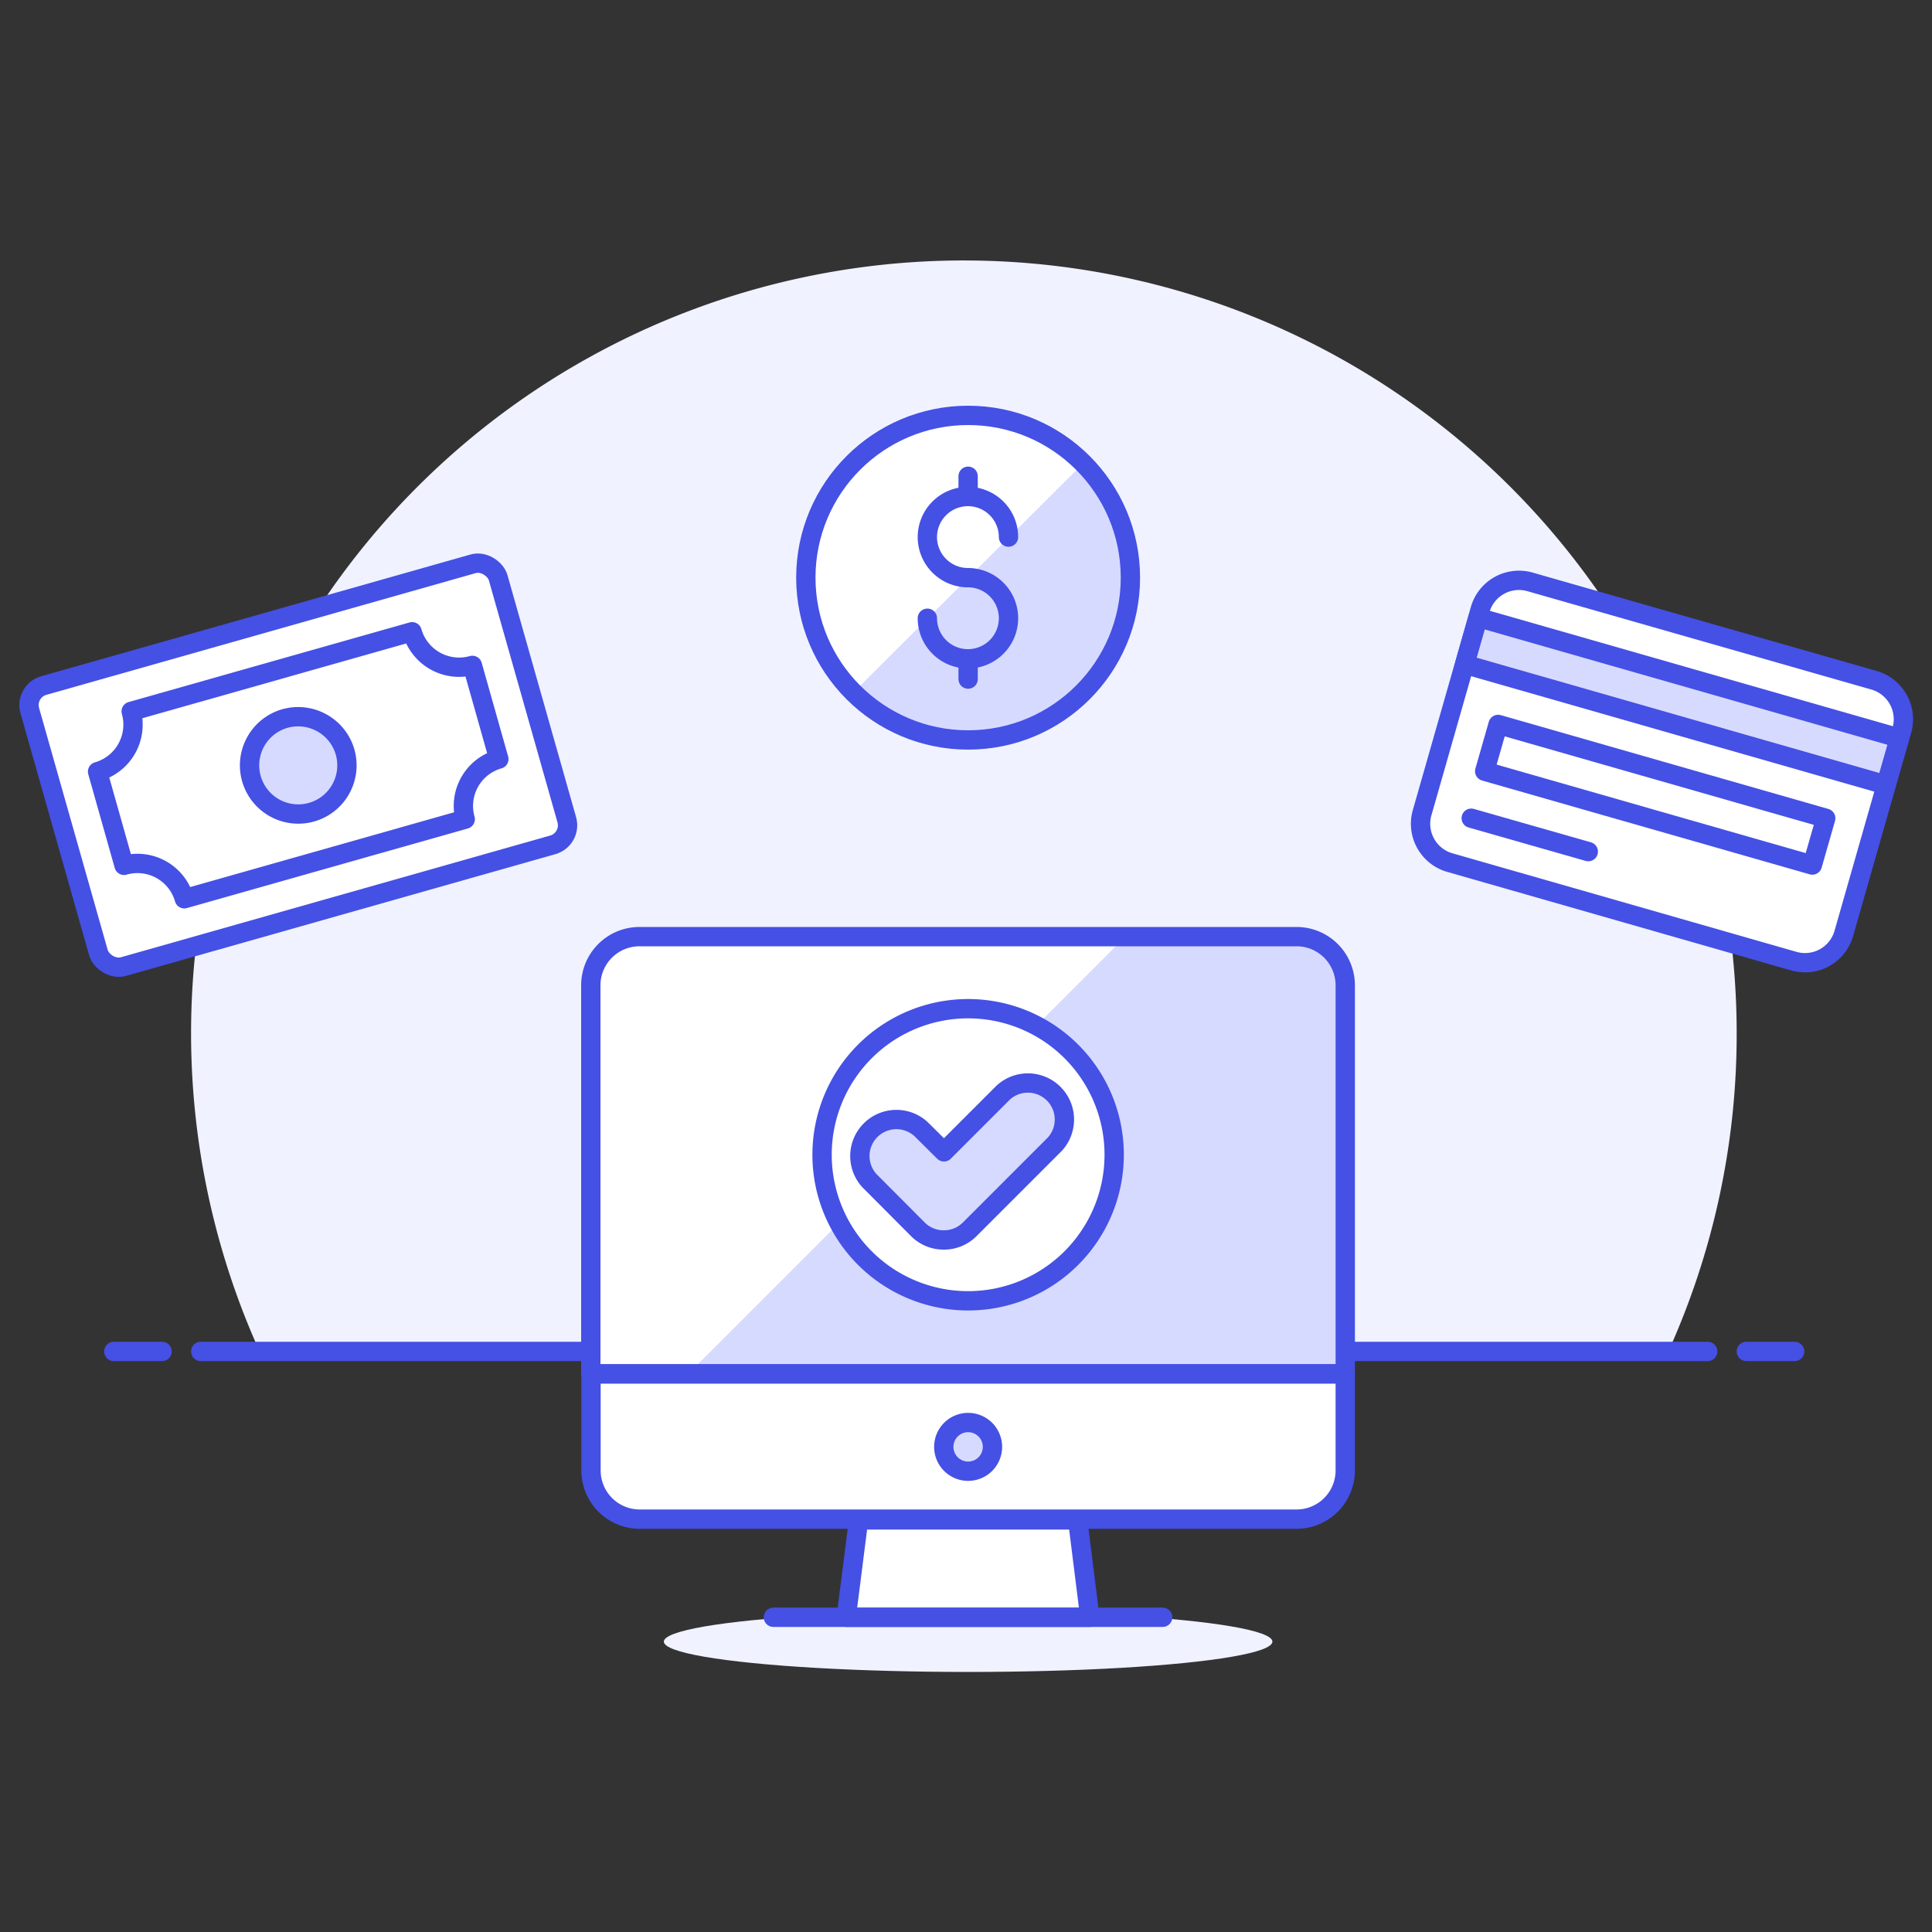
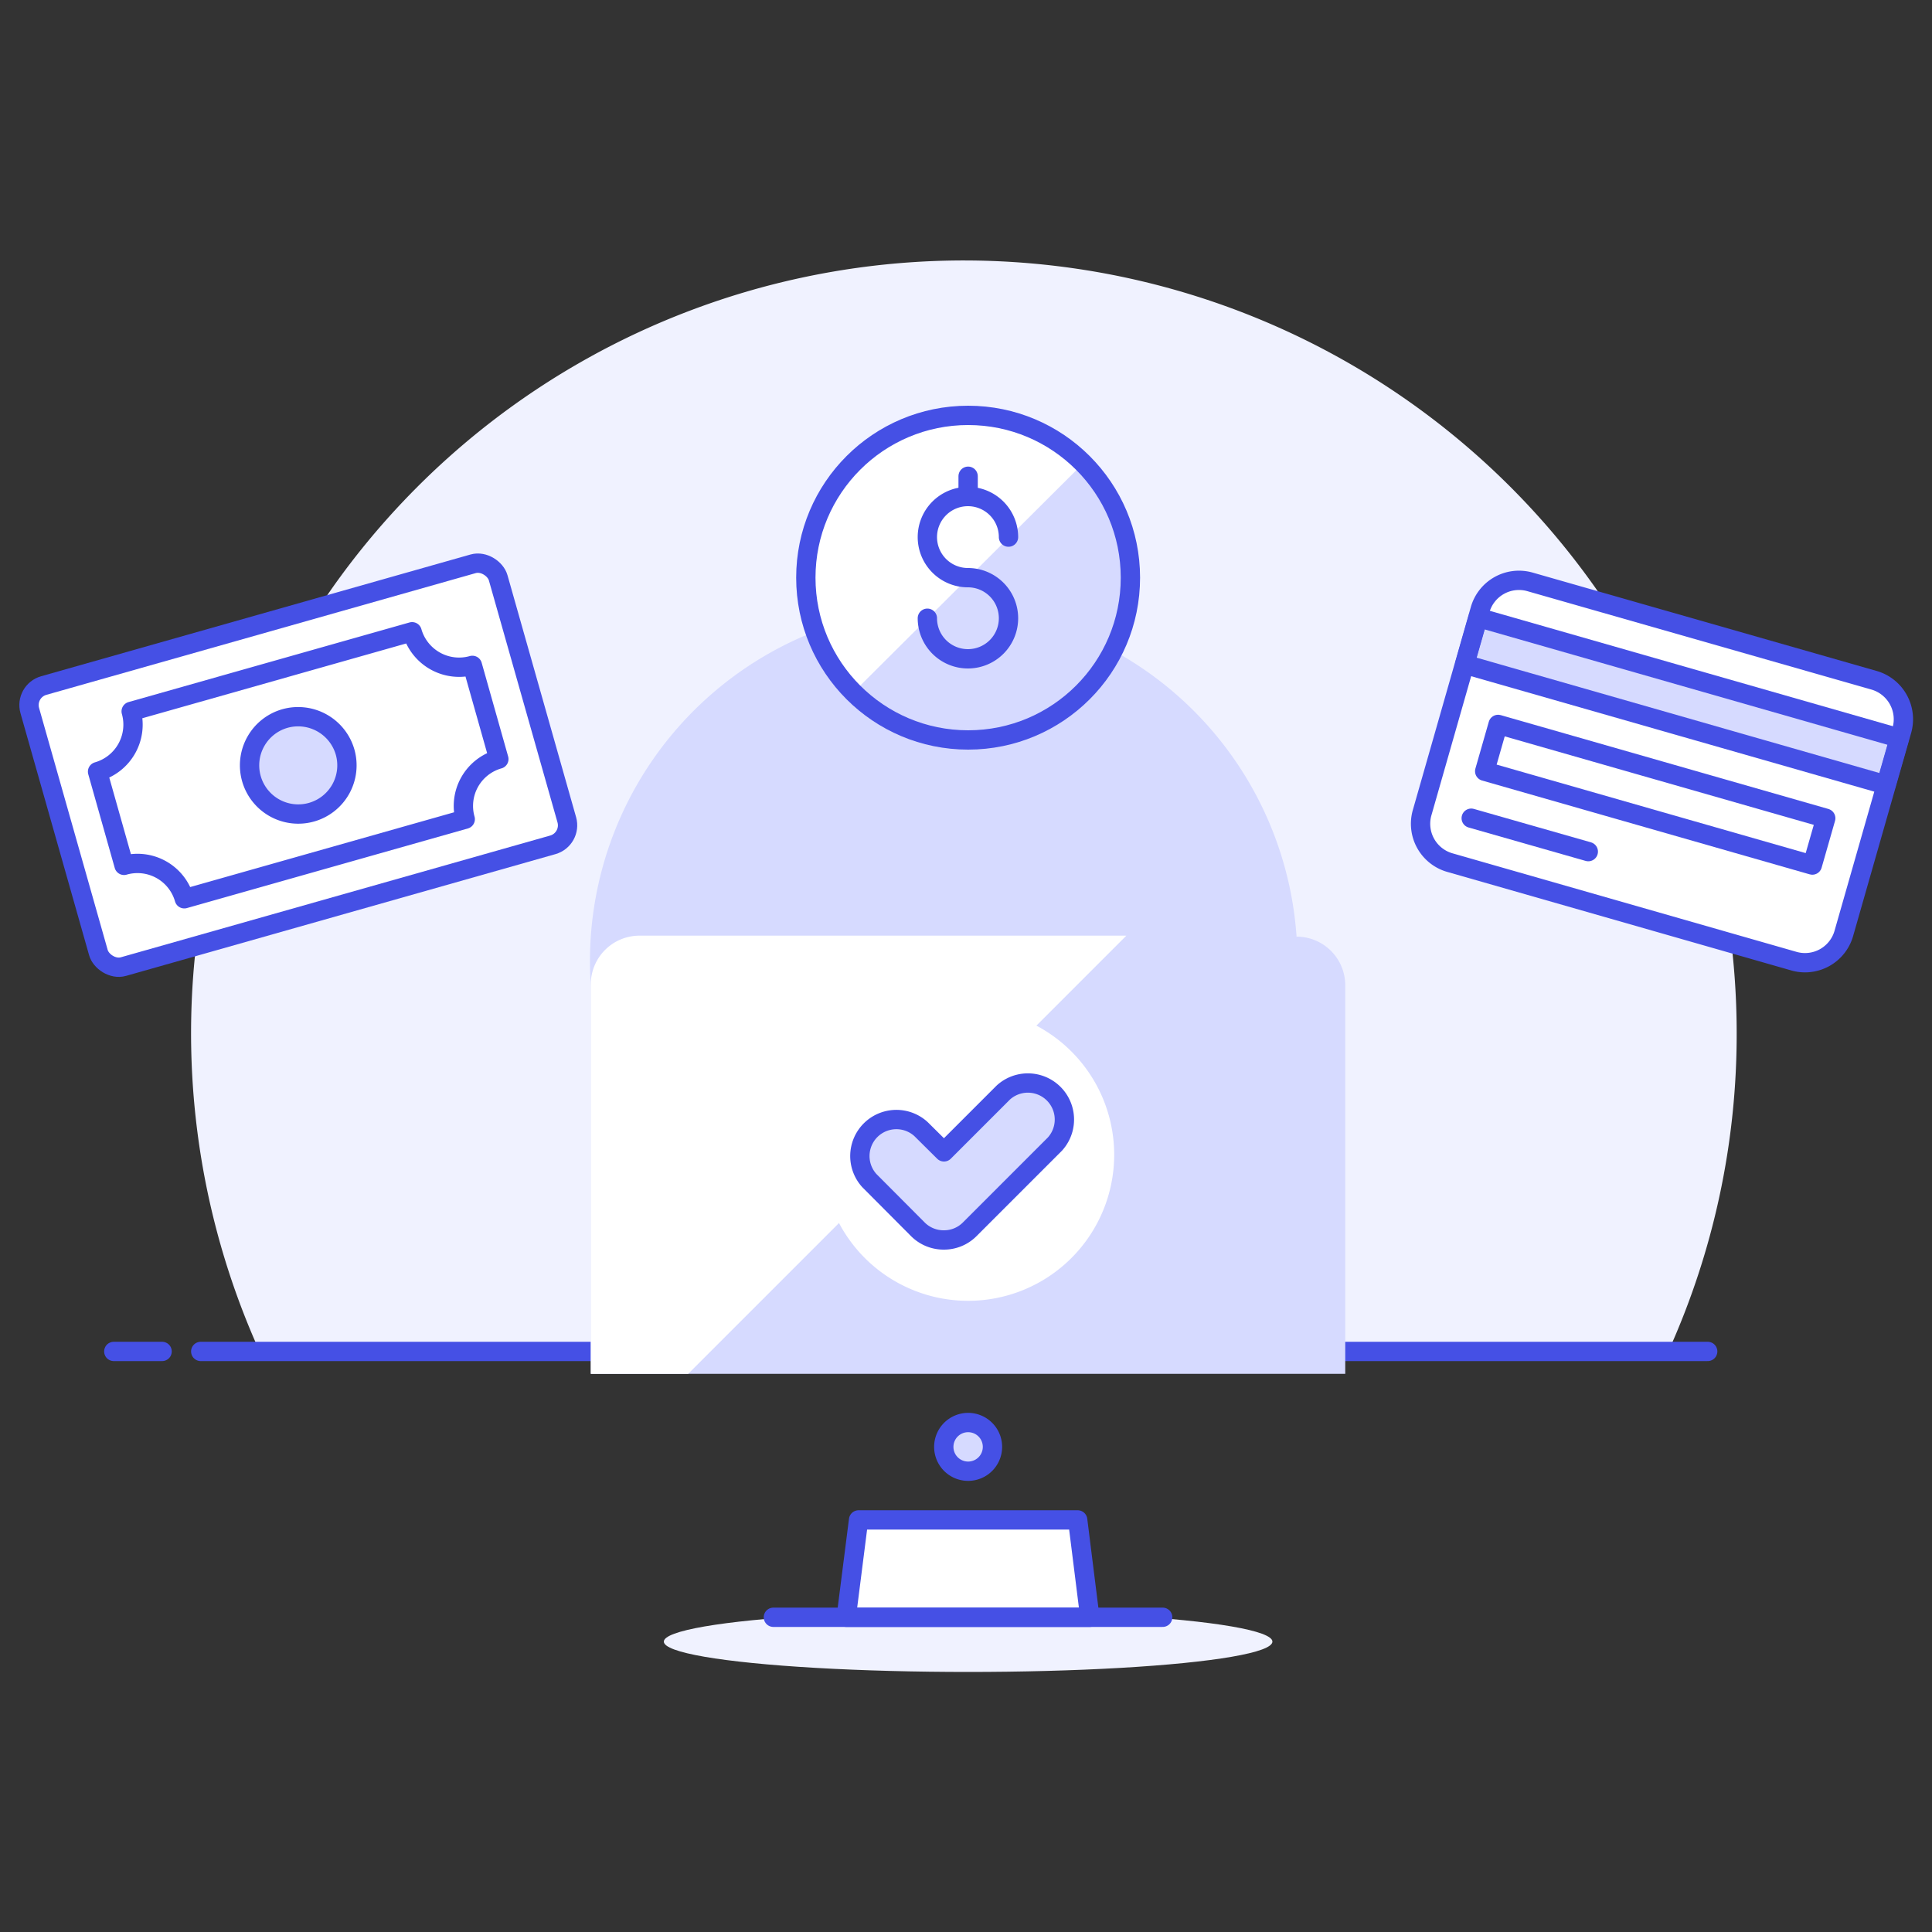
<svg xmlns="http://www.w3.org/2000/svg" id="Layer_1" data-name="Layer 1" viewBox="0 0 100 100">
  <rect x="0" y="0" width="100" height="100" fill="#333333" stroke="none" />
  <defs>
    <style>.cls-1{fill:#f0f2ff;}.cls-2,.cls-7{fill:none;}.cls-2,.cls-5,.cls-6,.cls-7{stroke:#4550e5;}.cls-2,.cls-5,.cls-6{stroke-linecap:round;stroke-linejoin:round;}.cls-3,.cls-6{fill:#d6daff;}.cls-4,.cls-5{fill:#fff;}.cls-7{stroke-miterlimit:10;}</style>
  </defs>
  <title>monitor-cash-credit-card</title>
  <path class="cls-1" d="M89.89,53.45A40,40,0,1,0,13.46,70H86.33A39.85,39.85,0,0,0,89.89,53.45Z" />
  <line class="cls-2" x1="10.39" y1="69.95" x2="88.39" y2="69.95" />
  <line class="cls-2" x1="5.89" y1="69.95" x2="8.39" y2="69.95" />
-   <line class="cls-2" x1="90.39" y1="69.95" x2="92.89" y2="69.95" />
  <ellipse class="cls-1" cx="50.11" cy="84.97" rx="15.75" ry="1.57" />
-   <path class="cls-3" d="M69.63,71.11V51a2.52,2.52,0,0,0-2.52-2.52h-34A2.52,2.52,0,0,0,30.58,51V71.11Z" />
+   <path class="cls-3" d="M69.63,71.11V51a2.52,2.52,0,0,0-2.52-2.52A2.52,2.52,0,0,0,30.58,51V71.11Z" />
  <path class="cls-4" d="M35.62,71.11,58.3,48.43H33.1A2.52,2.52,0,0,0,30.58,51V71.11Z" />
-   <path class="cls-5" d="M69.63,71.11v5a2.52,2.52,0,0,1-2.52,2.52h-34a2.52,2.52,0,0,1-2.52-2.52v-5Z" />
  <path class="cls-6" d="M51.37,74.89a1.26,1.26,0,1,1-1.26-1.26A1.26,1.26,0,0,1,51.37,74.89Z" />
  <polygon class="cls-5" points="56.41 83.71 43.8 83.71 44.44 78.67 55.78 78.67 56.41 83.71" />
  <line class="cls-2" x1="40.03" y1="83.71" x2="60.18" y2="83.71" />
-   <path class="cls-2" d="M69.63,71.11V51a2.52,2.52,0,0,0-2.52-2.52h-34A2.52,2.52,0,0,0,30.58,51V71.11Z" />
  <path class="cls-4" d="M57.67,59.77a7.56,7.56,0,1,1-7.56-7.56A7.56,7.56,0,0,1,57.67,59.77Z" />
-   <path class="cls-2" d="M57.67,59.77a7.56,7.56,0,1,1-7.56-7.56A7.56,7.56,0,0,1,57.67,59.77Z" />
  <path class="cls-3" d="M48.85,64.18a1.88,1.88,0,0,1-1.34-.55L45,61.11a1.89,1.89,0,0,1,2.67-2.67l1.19,1.18,3.07-3.07a1.89,1.89,0,0,1,2.67,2.67l-4.41,4.41A1.87,1.87,0,0,1,48.85,64.18Z" />
  <path class="cls-2" d="M48.85,64.18a1.88,1.88,0,0,1-1.34-.55L45,61.11a1.89,1.89,0,0,1,2.67-2.67l1.19,1.18,3.07-3.07a1.89,1.89,0,0,1,2.67,2.67l-4.41,4.41A1.87,1.87,0,0,1,48.85,64.18Z" />
  <rect class="cls-4" x="2.84" y="32.05" width="25.2" height="15.12" rx="1.05" ry="1.05" transform="translate(-10.22 5.71) rotate(-15.83)" />
  <path class="cls-4" d="M25.82,39.29l-1.37-4.85a2.53,2.53,0,0,1-3.12-1.74L6.79,36.82a2.53,2.53,0,0,1-1.74,3.12l1.37,4.85a2.52,2.52,0,0,1,3.12,1.73L24.08,42.4A2.52,2.52,0,0,1,25.82,39.29Z" />
  <path class="cls-3" d="M17.86,38.92a2.52,2.52,0,1,1-3.11-1.73A2.53,2.53,0,0,1,17.86,38.92Z" />
  <path class="cls-2" d="M17.86,38.92a2.52,2.52,0,1,1-3.11-1.73A2.53,2.53,0,0,1,17.86,38.92Z" />
  <path class="cls-2" d="M25.82,39.29l-1.37-4.85a2.53,2.53,0,0,1-3.12-1.74L6.79,36.82a2.53,2.53,0,0,1-1.74,3.12l1.37,4.85a2.52,2.52,0,0,1,3.12,1.73L24.08,42.4A2.52,2.52,0,0,1,25.82,39.29Z" />
  <rect class="cls-2" x="2.84" y="32.05" width="25.2" height="15.12" rx="1.05" ry="1.05" transform="translate(-10.22 5.71) rotate(-15.83)" />
  <path class="cls-4" d="M92.82,49.74,75.05,44.65a2.09,2.09,0,0,1-1.44-2.59l3-10.5a2.09,2.09,0,0,1,2.59-1.44L97,35.21a2.1,2.1,0,0,1,1.44,2.59l-3,10.5A2.09,2.09,0,0,1,92.82,49.74Z" />
  <rect class="cls-3" x="75.72" y="35.04" width="22.68" height="2.52" transform="translate(13.36 -22.57) rotate(15.98)" />
  <line class="cls-2" x1="76.15" y1="42.35" x2="82.21" y2="44.08" />
  <rect class="cls-4" x="76.85" y="39.88" width="17.64" height="2.52" transform="translate(14.64 -22) rotate(15.98)" />
  <path class="cls-2" d="M92.82,49.74,75.05,44.65a2.09,2.09,0,0,1-1.44-2.59l3-10.5a2.09,2.09,0,0,1,2.59-1.44L97,35.21a2.1,2.1,0,0,1,1.44,2.59l-3,10.5A2.09,2.09,0,0,1,92.82,49.74Z" />
  <rect class="cls-2" x="75.72" y="35.04" width="22.68" height="2.52" transform="translate(13.36 -22.57) rotate(15.98)" />
  <rect class="cls-2" x="76.85" y="39.88" width="17.64" height="2.52" transform="translate(14.64 -22) rotate(15.98)" />
  <circle class="cls-3" cx="50.11" cy="29.9" r="8.4" />
  <path class="cls-4" d="M50.11,21.5a8.4,8.4,0,0,0-5.94,14.34L56.05,24A8.41,8.41,0,0,0,50.11,21.5Z" />
  <circle class="cls-7" cx="50.11" cy="29.9" r="8.4" />
-   <line class="cls-2" x1="50.11" y1="34.1" x2="50.11" y2="35.15" />
  <line class="cls-2" x1="50.11" y1="24.65" x2="50.11" y2="25.7" />
  <path class="cls-2" d="M48,32a2.1,2.1,0,1,0,2.1-2.1,2.1,2.1,0,1,1,2.1-2.1" />
</svg>